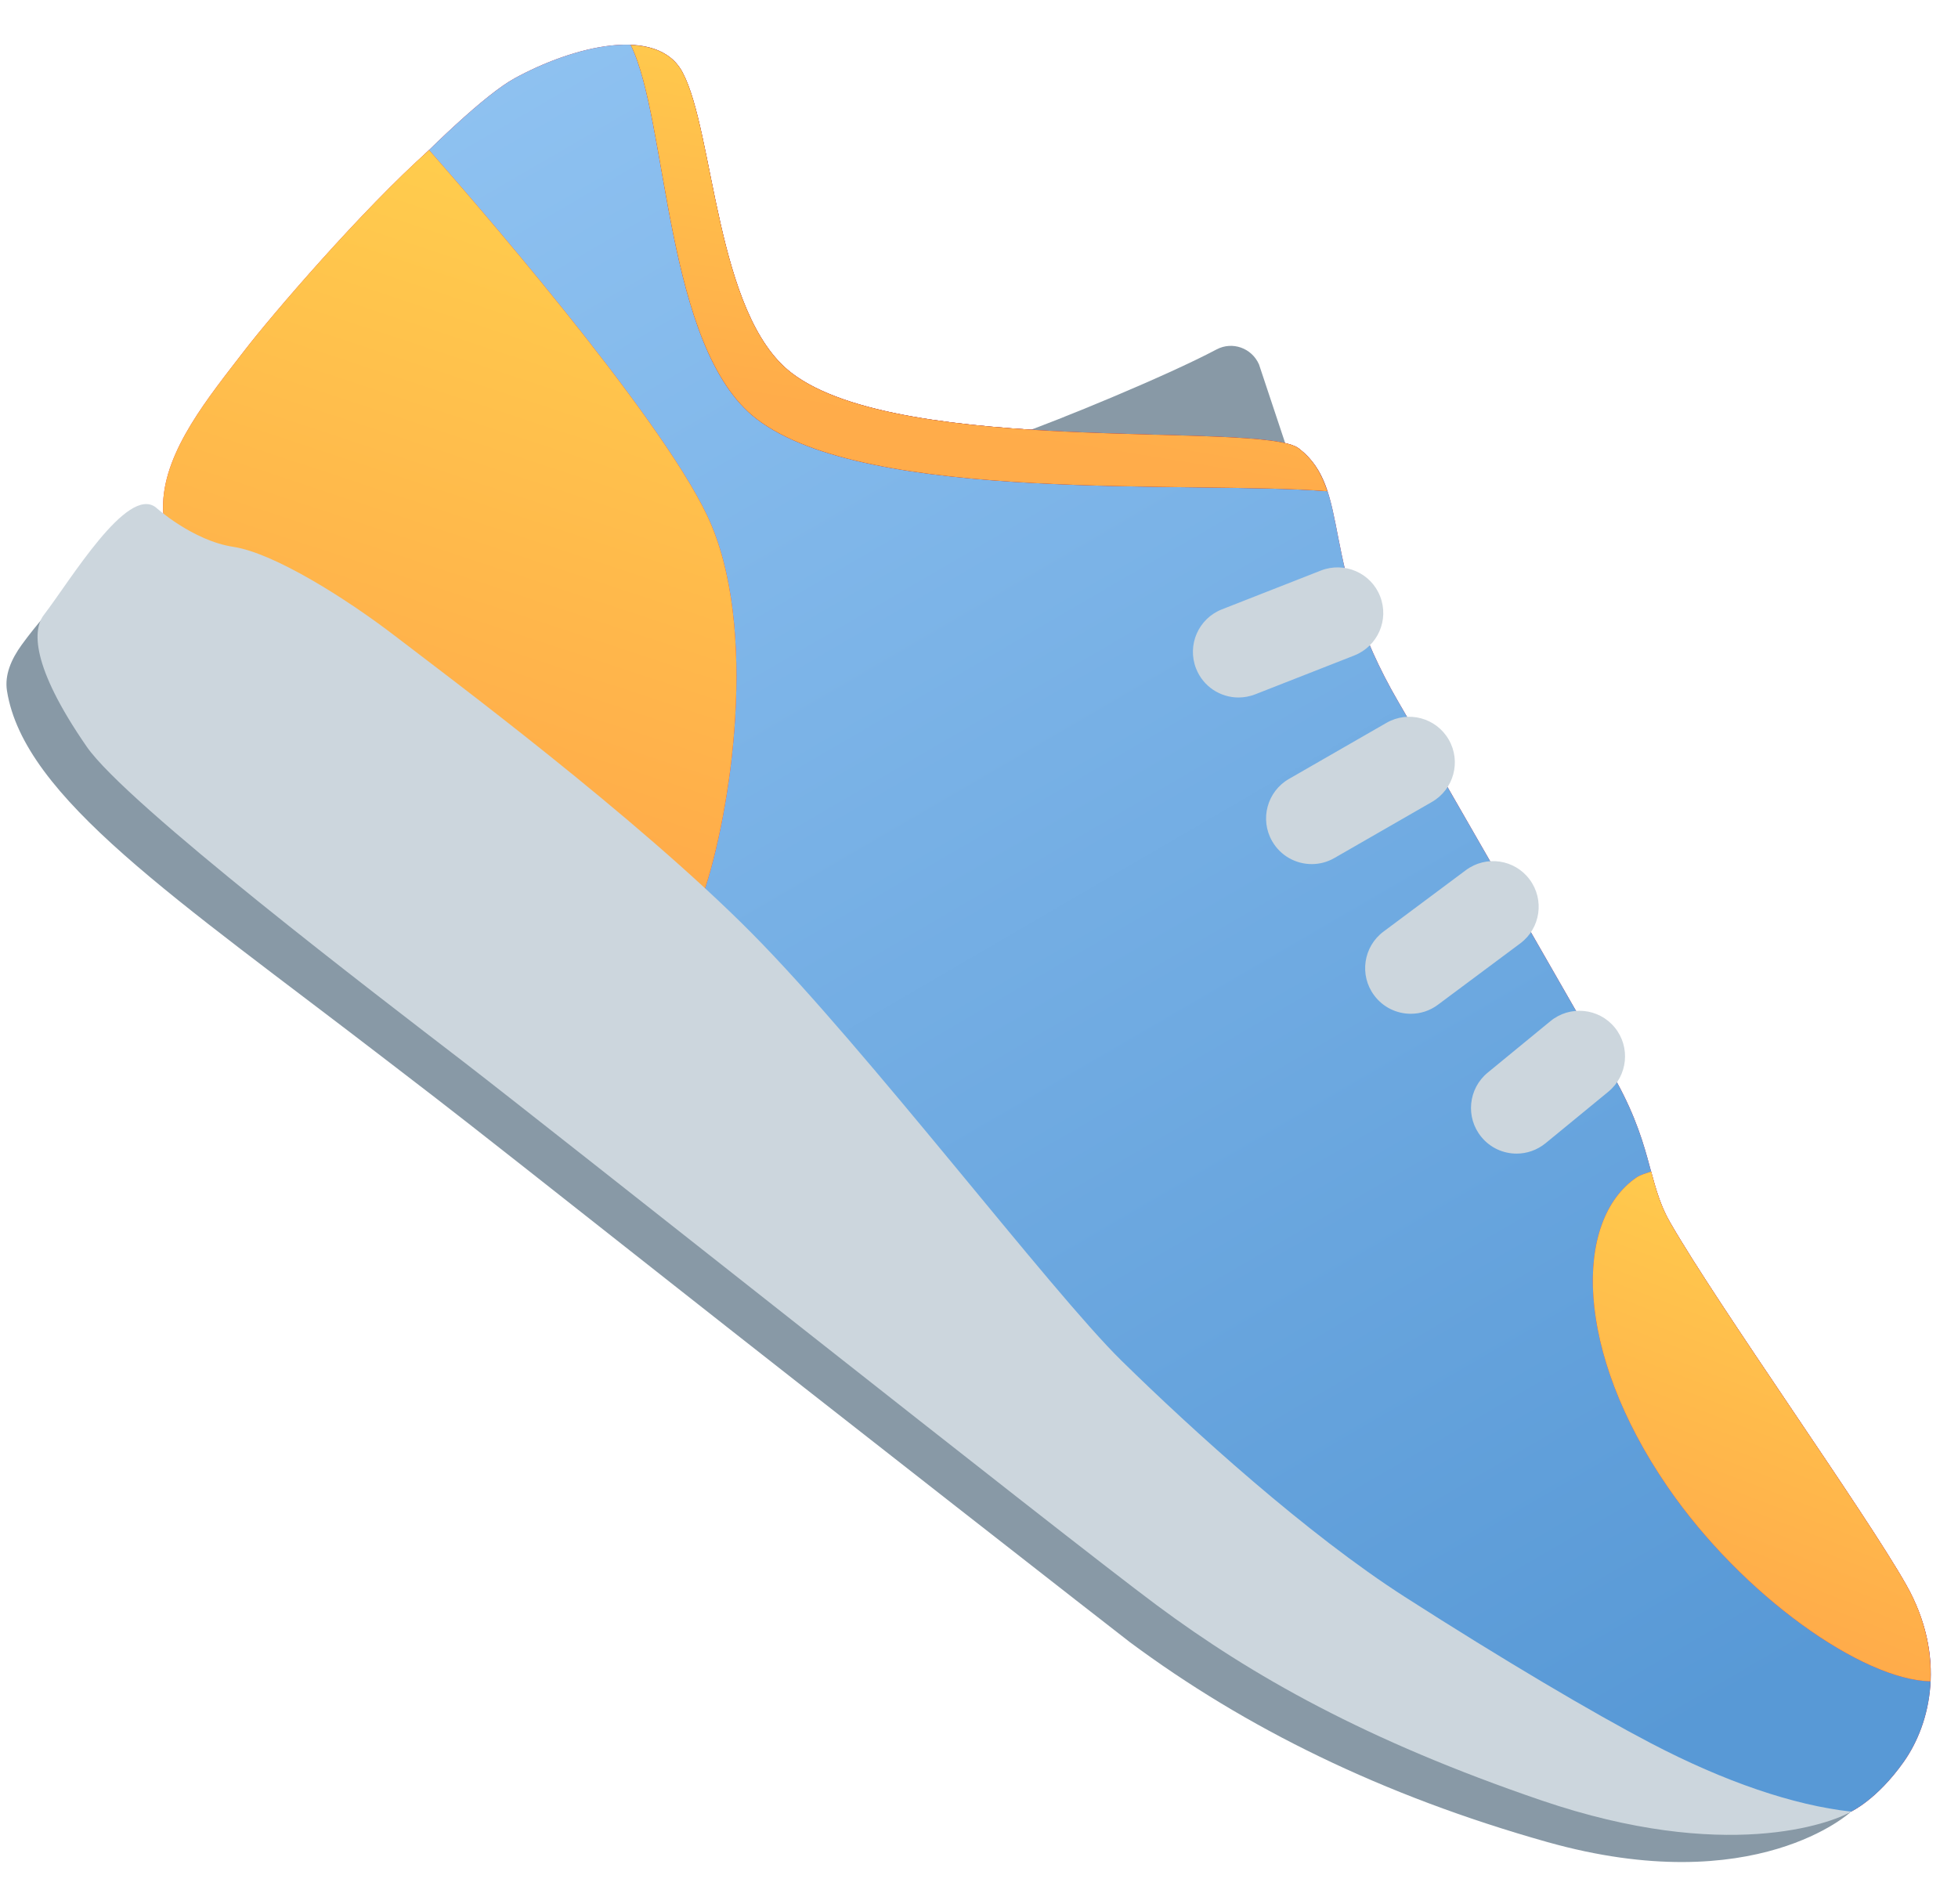
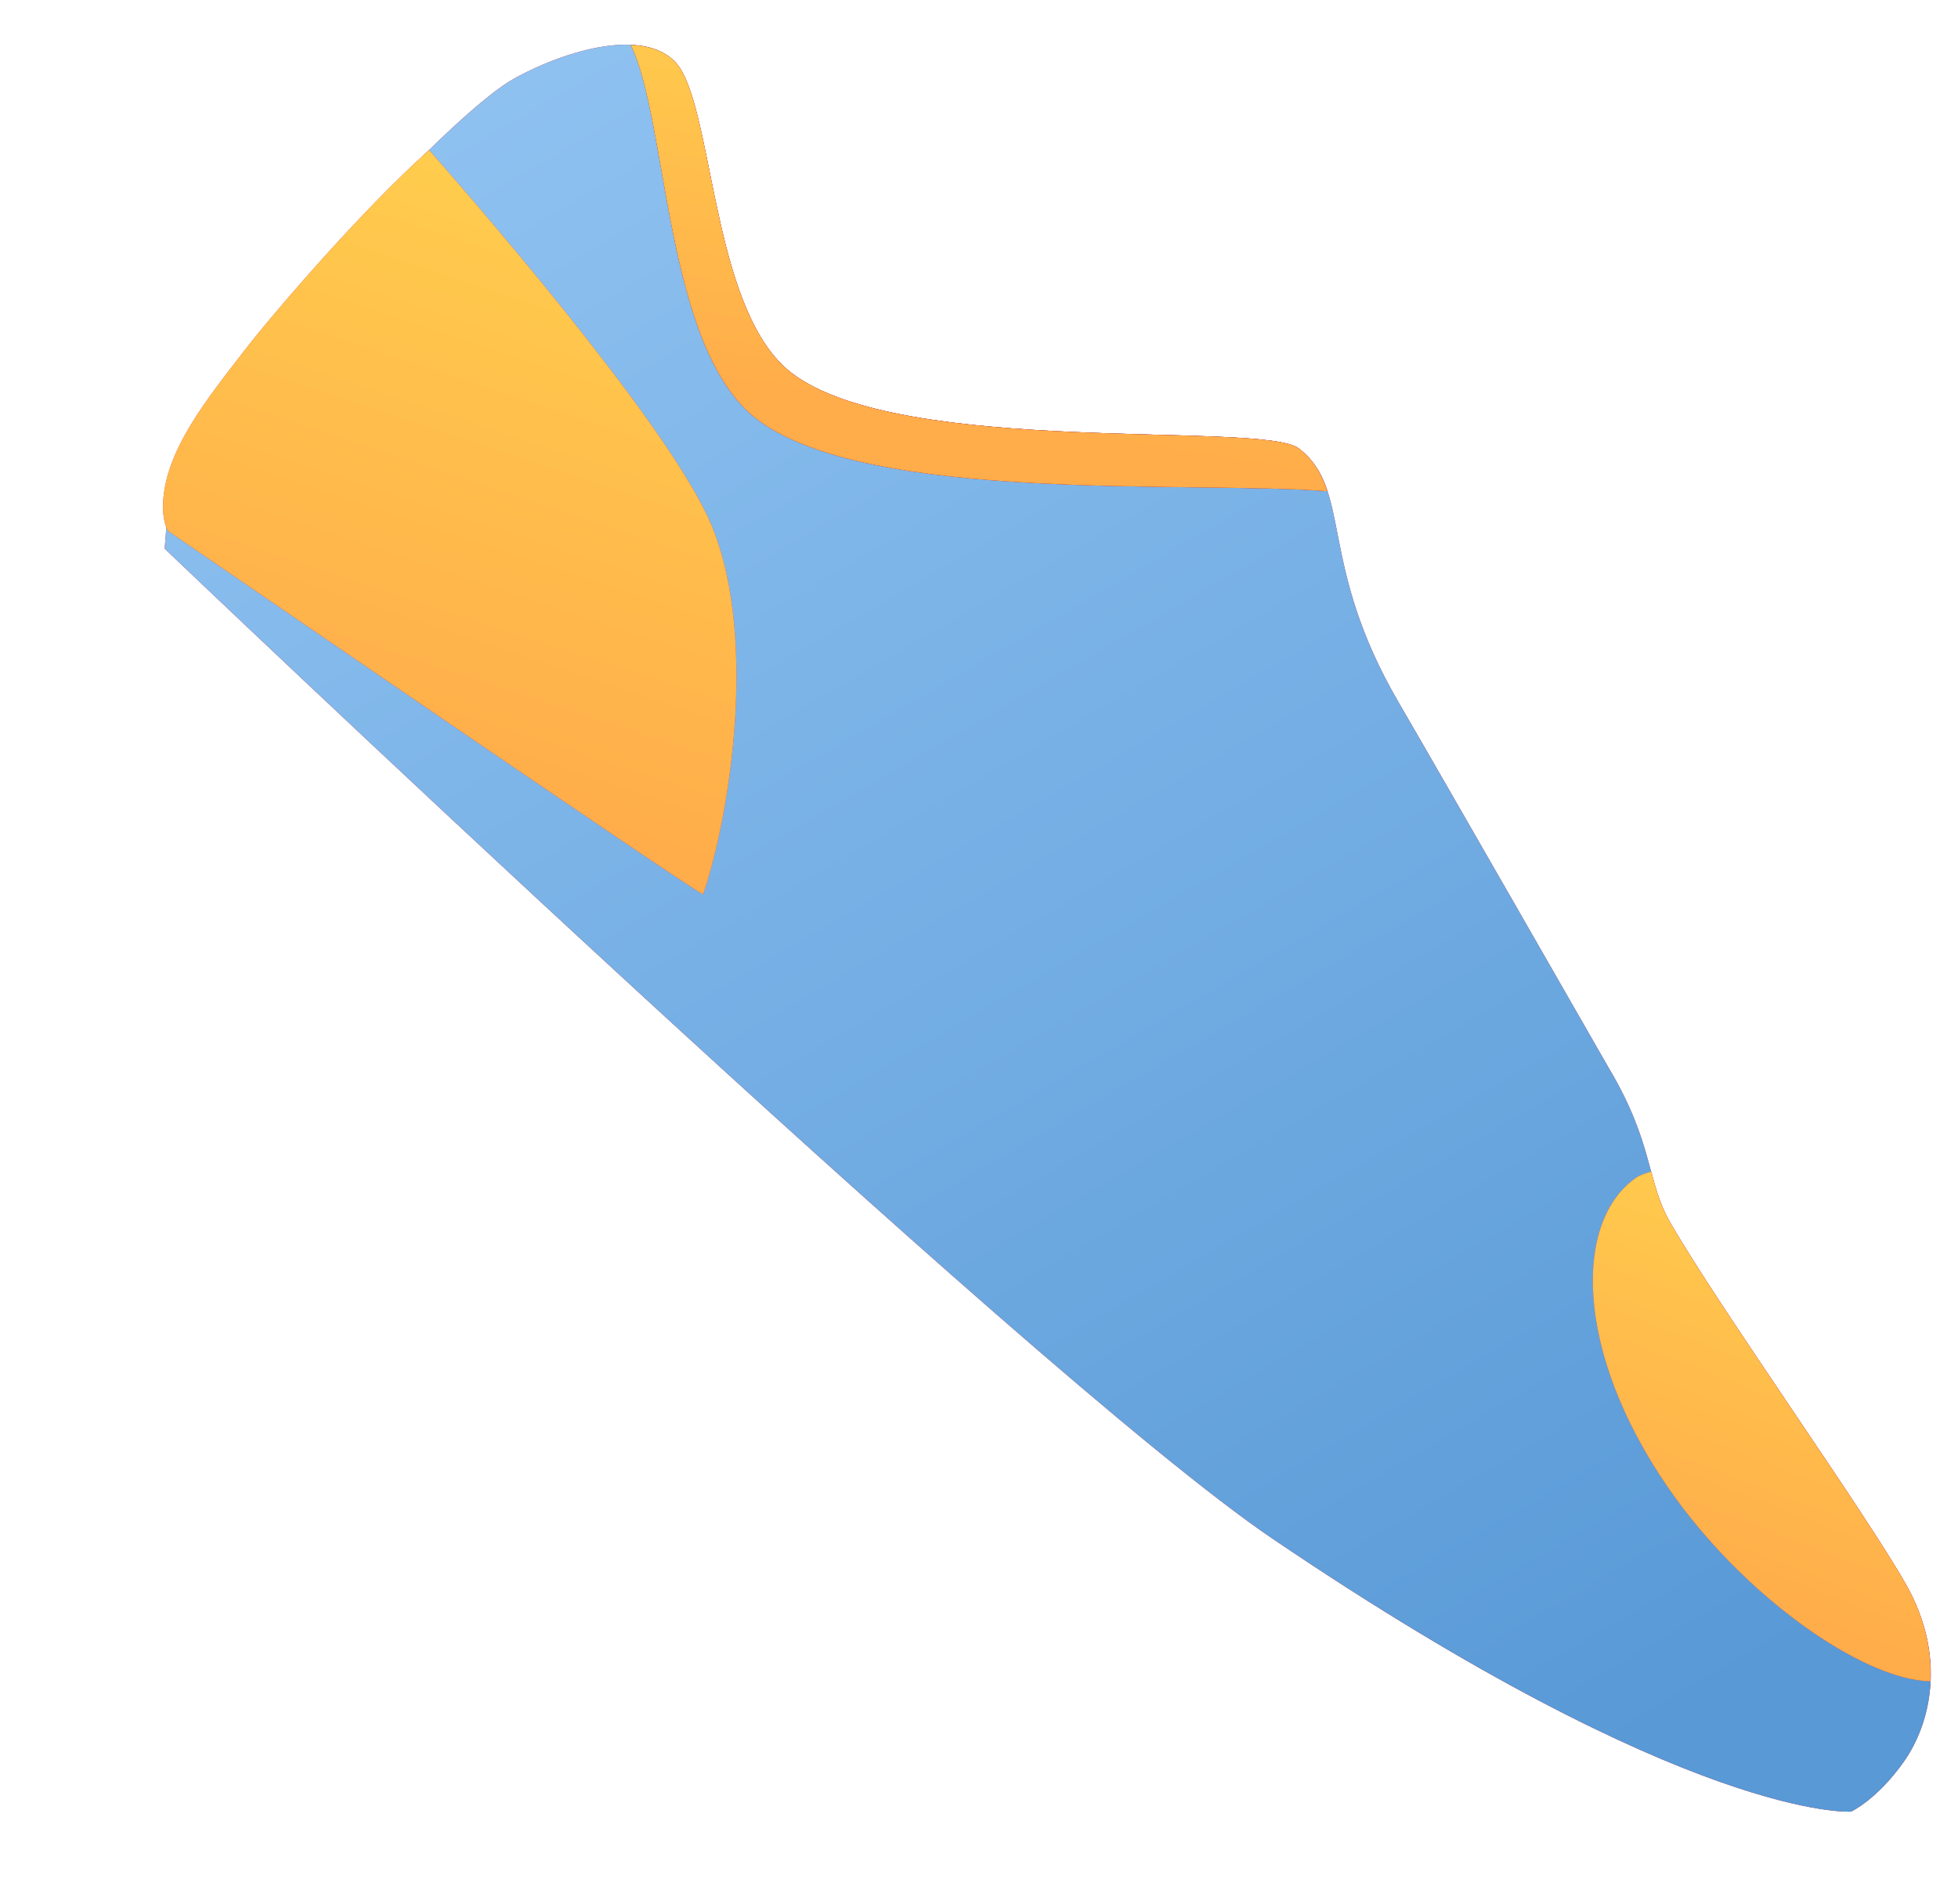
<svg xmlns="http://www.w3.org/2000/svg" width="36" height="35" viewBox="0 0 36 35" fill="none">
-   <path d="M23.825 8.734L23.148 6.7C23.015 6.398 22.659 6.27 22.367 6.425C21.45 6.912 19.424 7.743 18.683 8C20.102 8.505 22.183 9.503 23.195 9.396C23.578 9.356 23.982 9.088 23.825 8.734ZM34.035 33.308C33.636 33.533 27.526 35 15.414 24.402C11.746 21.193 0.863 11.447 1.004 11.115C1.004 11.115 0.675 11.475 0.402 11.851C0.205 12.122 0.083 12.41 0.128 12.699C0.438 14.666 3.24 16.518 7.09 19.48L7.639 19.902L8.002 20.181C8.59 20.633 10.319 21.996 12.332 23.584C15.085 25.755 20.616 30.074 20.776 30.194C22.896 31.768 25.412 33.011 28.444 33.866C32.282 34.947 34.035 33.308 34.035 33.308Z" fill="#8899A6" />
  <path d="M34.034 33.308C34.034 33.308 34.511 33.089 35.004 32.39C35.497 31.691 35.794 30.466 35.049 29.142C34.304 27.819 31.593 24.021 30.704 22.471C30.271 21.716 30.407 21.024 29.579 19.636C29.579 19.636 26.415 14.113 25.715 12.913C24.218 10.346 24.875 9.011 23.878 8.245C23.213 7.734 16.572 8.411 14.551 6.856C13.154 5.782 13.133 2.428 12.548 1.33C12.082 0.455 10.528 0.855 9.461 1.44C8.394 2.025 5.488 5.229 4.786 6.142C4.084 7.055 3.185 8.051 3.107 9.07L3.028 10.088C3.028 10.088 18.889 25.238 23.403 28.294C31.1 33.505 34.034 33.308 34.034 33.308Z" fill="#BE1931" />
  <path d="M34.034 33.308C34.034 33.308 34.511 33.089 35.004 32.39C35.497 31.691 35.794 30.466 35.049 29.142C34.304 27.819 31.593 24.021 30.704 22.471C30.271 21.716 30.407 21.024 29.579 19.636C29.579 19.636 26.415 14.113 25.715 12.913C24.218 10.346 24.875 9.011 23.878 8.245C23.213 7.734 16.572 8.411 14.551 6.856C13.154 5.782 13.133 2.428 12.548 1.33C12.082 0.455 10.528 0.855 9.461 1.44C8.394 2.025 5.488 5.229 4.786 6.142C4.084 7.055 3.185 8.051 3.107 9.07L3.028 10.088C3.028 10.088 18.889 25.238 23.403 28.294C31.1 33.505 34.034 33.308 34.034 33.308Z" fill="url(#paint0_linear)" />
  <path d="M24.404 9.032C24.301 8.718 24.155 8.457 23.879 8.244C23.214 7.733 16.573 8.411 14.552 6.855C13.155 5.781 13.134 2.426 12.549 1.329C12.367 0.988 12.017 0.844 11.597 0.827C12.287 2.227 12.218 6.401 13.909 7.701C15.947 9.27 21.925 8.834 24.404 9.032Z" fill="#A0041E" />
  <path d="M24.404 9.032C24.301 8.718 24.155 8.457 23.879 8.244C23.214 7.733 16.573 8.411 14.552 6.855C13.155 5.781 13.134 2.426 12.549 1.329C12.367 0.988 12.017 0.844 11.597 0.827C12.287 2.227 12.218 6.401 13.909 7.701C15.947 9.27 21.925 8.834 24.404 9.032Z" fill="url(#paint1_linear)" />
  <path d="M12.928 16.441C13.433 14.969 13.972 11.526 13.002 9.479C12.093 7.562 8.561 3.524 7.89 2.759C6.65 3.864 4.993 5.797 4.493 6.447C3.833 7.305 3.038 8.269 2.999 9.248C2.985 9.6 3.086 9.758 3.086 9.758C3.086 9.758 12.908 16.499 12.928 16.441Z" fill="#DD2E44" />
  <path d="M12.928 16.441C13.433 14.969 13.972 11.526 13.002 9.479C12.093 7.562 8.561 3.524 7.89 2.759C6.65 3.864 4.993 5.797 4.493 6.447C3.833 7.305 3.038 8.269 2.999 9.248C2.985 9.6 3.086 9.758 3.086 9.758C3.086 9.758 12.908 16.499 12.928 16.441Z" fill="url(#paint2_linear)" />
-   <path d="M22.771 12.824C22.436 12.824 22.121 12.622 21.991 12.291C21.822 11.86 22.034 11.374 22.465 11.204L24.288 10.489C24.718 10.322 25.207 10.532 25.375 10.964C25.544 11.395 25.332 11.881 24.901 12.051L23.078 12.766C22.977 12.805 22.874 12.824 22.771 12.824ZM24.118 15.887C23.827 15.887 23.545 15.736 23.39 15.466C23.159 15.065 23.297 14.552 23.699 14.321L25.492 13.29C25.894 13.059 26.407 13.198 26.637 13.599C26.868 14 26.73 14.513 26.328 14.744L24.535 15.775C24.403 15.851 24.26 15.887 24.118 15.887ZM25.939 18.639C25.683 18.639 25.43 18.522 25.266 18.301C24.989 17.93 25.066 17.405 25.437 17.128L26.951 15.999C27.322 15.722 27.848 15.798 28.124 16.17C28.401 16.542 28.324 17.067 27.953 17.344L26.439 18.472C26.289 18.585 26.113 18.639 25.939 18.639ZM27.884 21.21C27.642 21.21 27.402 21.106 27.236 20.903C26.942 20.545 26.995 20.016 27.352 19.722L28.507 18.774C28.864 18.481 29.394 18.532 29.688 18.89C29.982 19.248 29.929 19.777 29.572 20.071L28.417 21.019C28.26 21.147 28.071 21.21 27.884 21.21ZM2.864 9.328C2.864 9.328 3.539 9.94 4.289 10.054C5.039 10.168 6.368 11.004 7.282 11.707C8.196 12.41 11.681 14.999 13.816 17.151C15.951 19.303 19.311 23.731 20.617 25.014C21.923 26.296 24.03 28.207 25.831 29.361C27.632 30.515 29.286 31.492 30.347 32.047C31.715 32.763 32.979 33.191 34.035 33.308C33.667 33.524 31.722 34.254 28.345 33.103C25.117 32.002 23.013 30.809 21.274 29.517C19.535 28.225 10.066 20.709 8.515 19.516C6.964 18.323 2.327 14.788 1.595 13.729C0.555 12.225 0.605 11.567 0.807 11.305C1.299 10.664 2.338 8.923 2.864 9.328Z" fill="#CCD6DD" />
  <path d="M35.05 29.142C34.304 27.819 31.593 24.021 30.704 22.471C30.53 22.167 30.448 21.872 30.358 21.54C30.267 21.574 30.169 21.594 30.088 21.649C28.934 22.441 28.941 24.834 30.66 27.336C32.038 29.342 34.249 30.888 35.492 30.912C35.517 30.374 35.404 29.77 35.05 29.142Z" fill="#DD2E44" />
  <path d="M35.05 29.142C34.304 27.819 31.593 24.021 30.704 22.471C30.53 22.167 30.448 21.872 30.358 21.54C30.267 21.574 30.169 21.594 30.088 21.649C28.934 22.441 28.941 24.834 30.66 27.336C32.038 29.342 34.249 30.888 35.492 30.912C35.517 30.374 35.404 29.77 35.05 29.142Z" fill="url(#paint3_linear)" />
  <defs>
    <linearGradient id="paint0_linear" x1="9.075" y1="0.821" x2="28.125" y2="33.528" gradientUnits="userSpaceOnUse">
      <stop stop-color="#8FC2F1" />
      <stop offset="1" stop-color="#5899D6" />
    </linearGradient>
    <linearGradient id="paint1_linear" x1="20.911" y1="1.497" x2="19.805" y2="8.276" gradientUnits="userSpaceOnUse">
      <stop stop-color="#FFCC4D" />
      <stop offset="1" stop-color="#FFAC4A" />
    </linearGradient>
    <linearGradient id="paint2_linear" x1="10.666" y1="3.876" x2="7.207" y2="14.338" gradientUnits="userSpaceOnUse">
      <stop stop-color="#FFCC4D" />
      <stop offset="1" stop-color="#FFAC4A" />
    </linearGradient>
    <linearGradient id="paint3_linear" x1="33.801" y1="22.305" x2="31.139" y2="29.231" gradientUnits="userSpaceOnUse">
      <stop stop-color="#FFCC4D" />
      <stop offset="1" stop-color="#FFAC4A" />
    </linearGradient>
  </defs>
</svg>